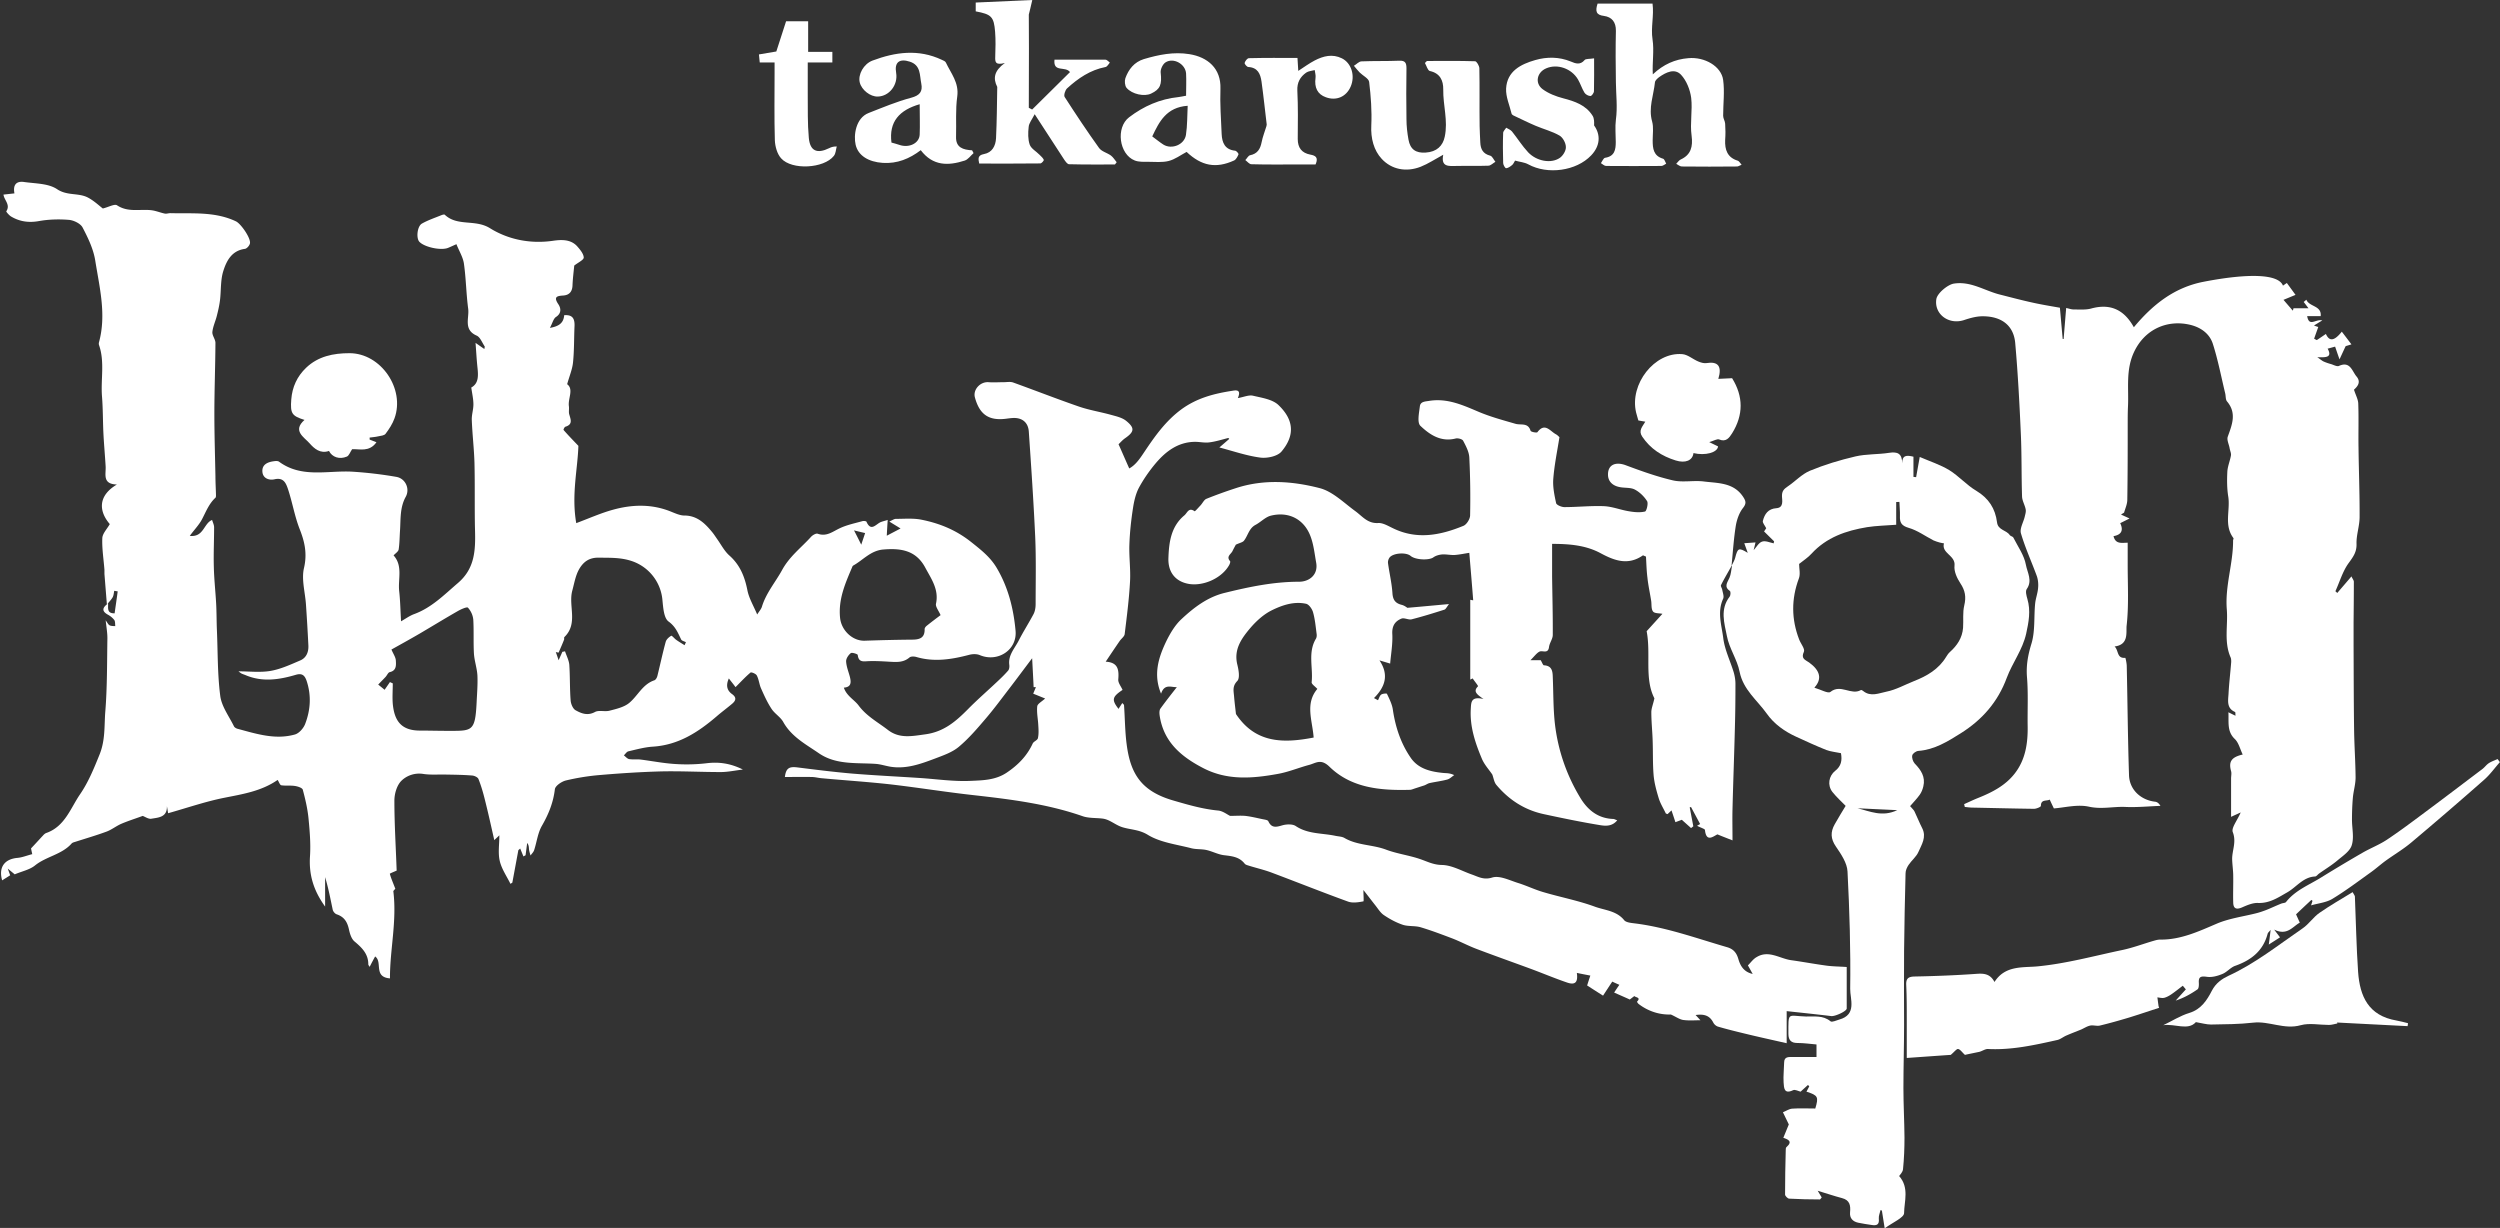
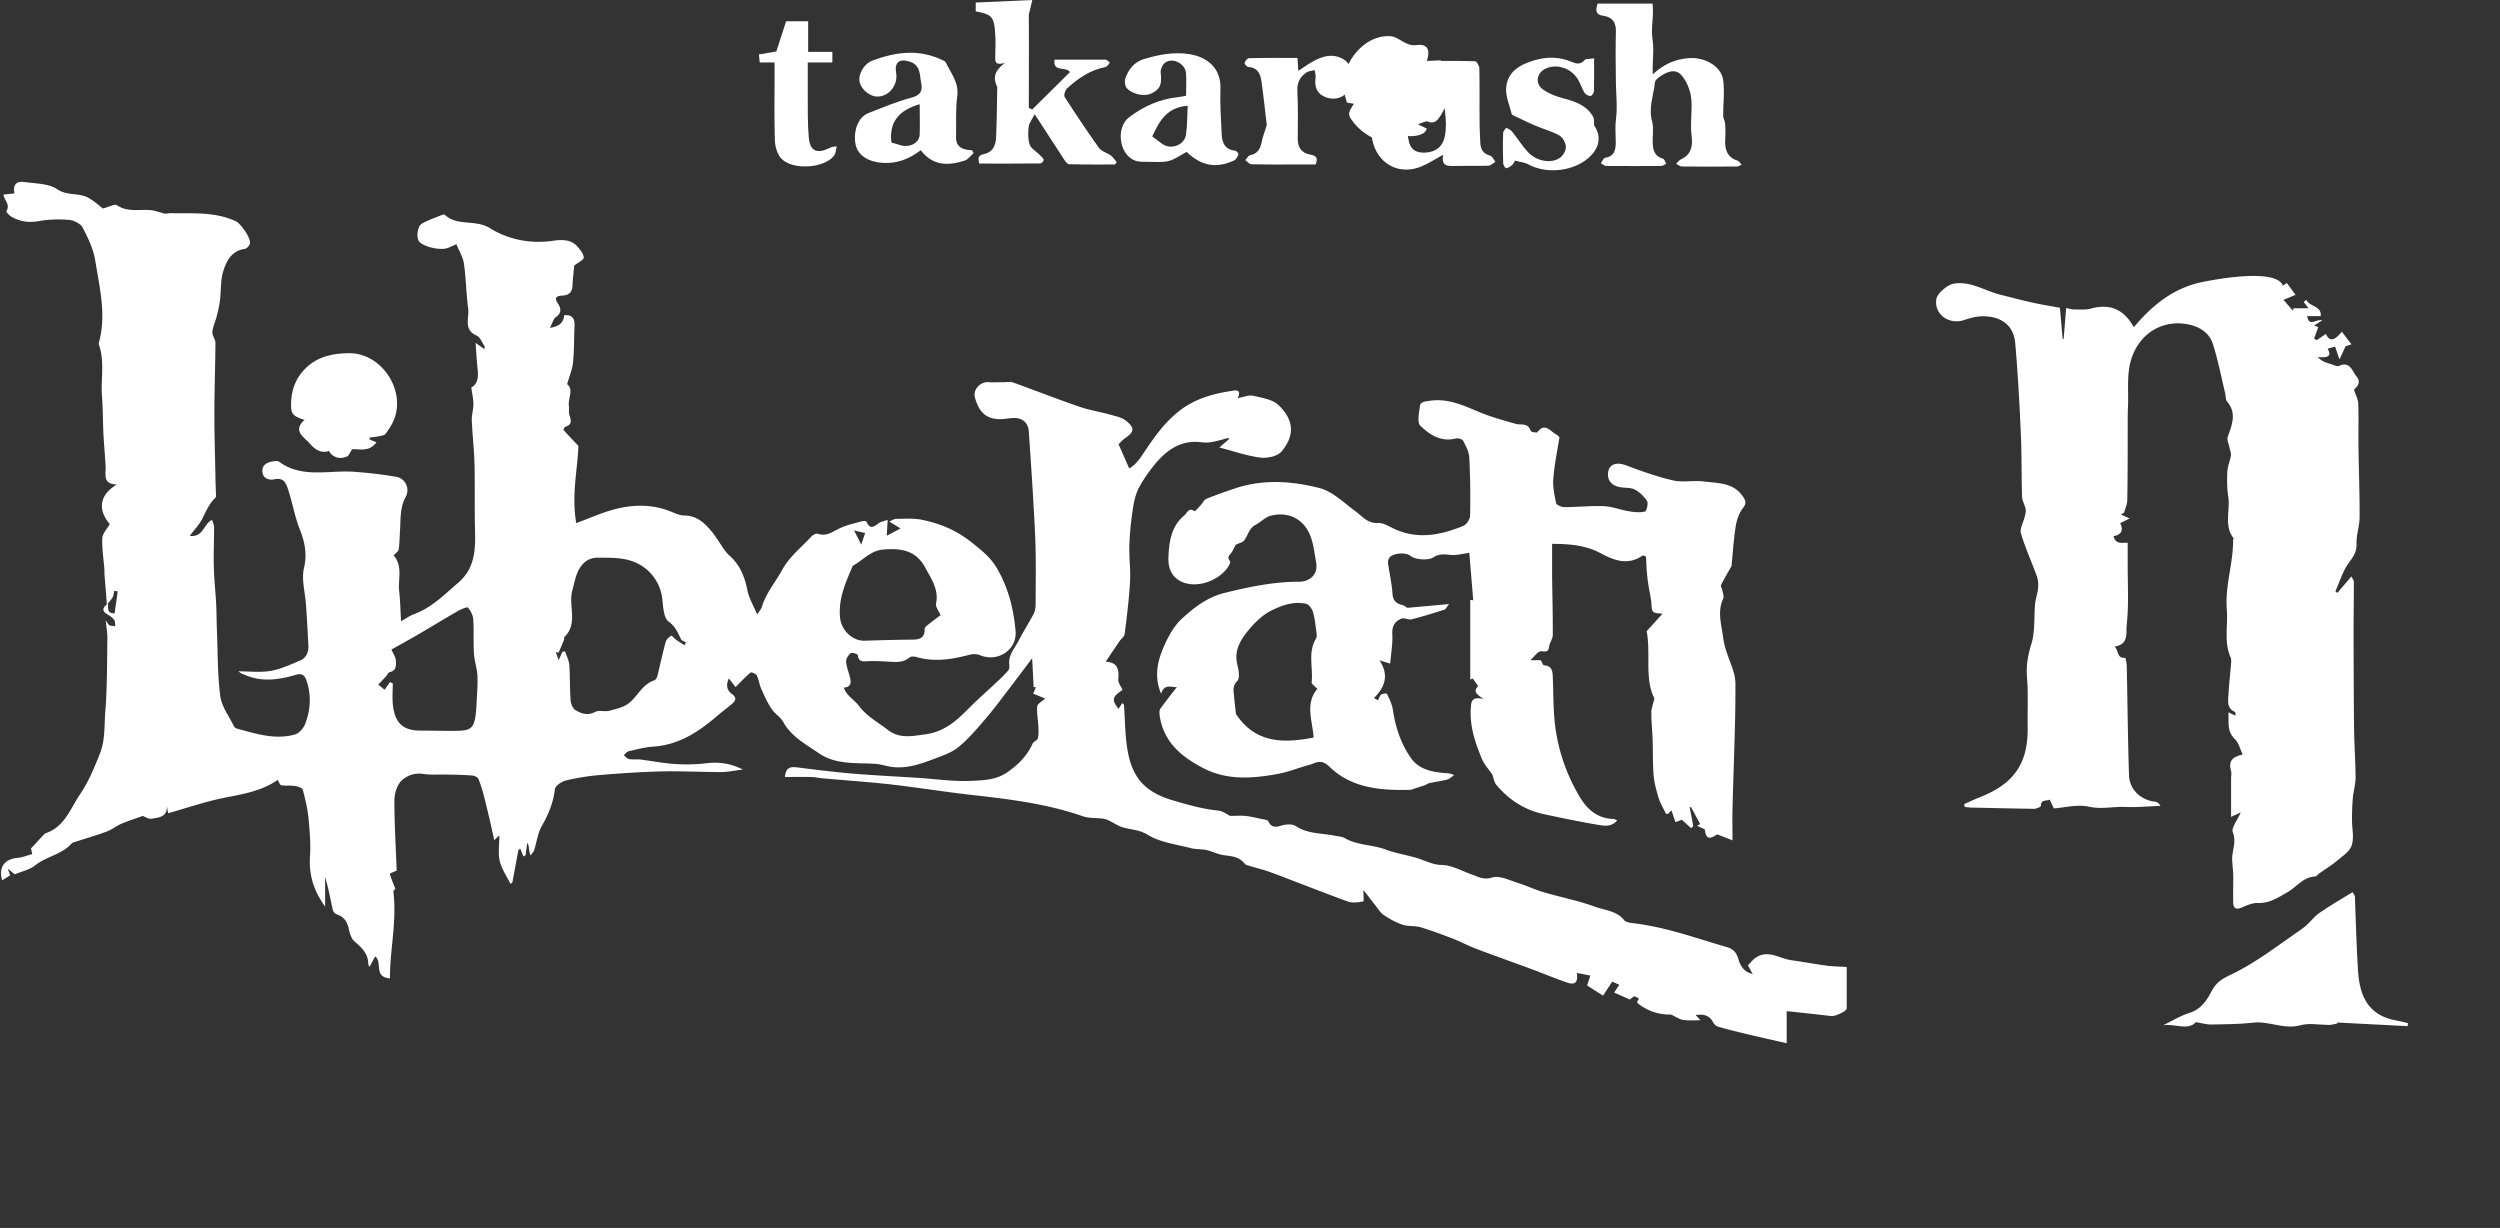
<svg xmlns="http://www.w3.org/2000/svg" id="_レイヤー_2" data-name="レイヤー 2" viewBox="0 0 186.94 91.82">
  <rect x="0" y="0" width="186.94" height="91.82" fill="#333333" stroke="none" />
  <defs>
    <style>.cls-1{fill:#fff}</style>
  </defs>
  <g id="logo">
    <path class="cls-1" d="m7.99 45.17-.18-2.25v-.31c-.06-.79-.19-1.58-.16-2.36.01-.35.35-.69.56-1.06-.81-.94-.92-2.1.53-2.96-1.1-.03-.81-.77-.84-1.35-.05-.85-.13-1.7-.17-2.55-.04-.88-.03-1.77-.1-2.65-.11-1.29.22-2.62-.23-3.89a.407.407 0 0 1 0-.19c.57-2.07.04-4.11-.28-6.13-.14-.86-.54-1.69-.95-2.47-.16-.29-.66-.53-1.02-.56-.74-.06-1.5-.04-2.23.09-.77.14-1.45.04-2.09-.34-.15-.09-.38-.36-.36-.39.33-.49-.16-.83-.21-1.25.29-.03.55-.06.82-.09-.12-.63.13-.94.73-.85.84.12 1.8.1 2.45.53.75.51 1.57.27 2.27.61.48.24.88.63 1.16.84.42-.1.87-.36 1.06-.24.82.55 1.72.27 2.57.37.34.04.66.18 1 .25.14.03.3-.04.45-.03 1.64.04 3.31-.13 4.87.61.38.18 1.13 1.27 1.05 1.65-.03.16-.23.39-.38.41-.98.13-1.37.89-1.61 1.65-.22.69-.16 1.46-.25 2.19-.05.4-.14.79-.24 1.18-.1.4-.29.79-.33 1.2-.02.26.23.54.23.81-.01 1.76-.08 3.52-.08 5.28 0 1.57.05 3.13.08 4.7 0 .47.03.94.04 1.41 0 .06 0 .15-.04.19-.49.45-.71 1.05-1.01 1.62-.22.41-.56.76-.91 1.23 1.05.12 1.03-.93 1.67-1.19.06.2.15.37.15.55 0 .99-.05 1.99-.02 2.98.02.89.12 1.78.17 2.68.04.68.03 1.36.06 2.04.07 1.64.04 3.29.25 4.91.1.78.65 1.51 1.02 2.26.04.09.16.16.25.19 1.42.38 2.84.85 4.32.43.31-.09.64-.47.76-.79.4-1.04.47-2.12.11-3.21-.14-.41-.33-.6-.81-.46-1.25.37-2.51.56-3.77.02-.1-.04-.2-.07-.3-.12-.07-.04-.14-.1-.22-.16.82 0 1.62.1 2.39-.03.76-.13 1.5-.47 2.22-.78.46-.19.64-.62.62-1.11-.05-1.02-.11-2.04-.18-3.06-.06-.92-.35-1.89-.15-2.74.25-1.07.06-1.95-.32-2.91-.38-.97-.55-2.02-.88-3.01-.14-.4-.31-.88-1-.72-.39.09-.88-.05-.91-.58-.03-.53.4-.71.86-.77.12-.02.29-.03.38.03 1.69 1.25 3.63.65 5.47.75 1.11.07 2.22.2 3.31.39.68.12 1.03.89.7 1.49-.45.81-.37 1.69-.43 2.55-.03.46-.03.93-.1 1.39-.03.16-.24.29-.38.44.71.79.32 1.77.42 2.68.08.71.09 1.42.14 2.25.35-.2.65-.42.98-.54 1.31-.48 2.25-1.45 3.28-2.33 1.27-1.09 1.31-2.47 1.27-3.95-.04-1.67 0-3.34-.04-5.01-.03-1.07-.16-2.14-.2-3.21-.02-.39.12-.78.12-1.18 0-.39-.09-.78-.16-1.26.6-.33.52-.97.45-1.63-.05-.51-.08-1.03-.13-1.71.33.23.47.33.66.46.01-.1.04-.17.02-.2-.19-.28-.33-.68-.59-.8-1.02-.44-.55-1.32-.64-2.01-.15-1.12-.16-2.26-.32-3.38-.07-.48-.36-.94-.56-1.45-.27.12-.44.2-.61.27-.53.23-1.81-.05-2.17-.46-.24-.28-.15-1.15.2-1.35.46-.26.97-.43 1.46-.63.08-.03.21-.07.25-.03.94.89 2.27.32 3.37 1 1.36.85 3.01 1.19 4.7.95.62-.09 1.34-.14 1.84.42.21.24.47.55.48.83 0 .18-.42.37-.71.6-.04.43-.11.96-.13 1.49-.02.47-.25.72-.7.75-.47.03-.73.1-.36.65.18.27.27.66-.17.95-.2.13-.26.45-.46.82.69-.12 1.02-.37 1.07-.95.59-.04.8.21.77.84-.04.89-.02 1.79-.11 2.68-.05.52-.27 1.03-.44 1.64.51.39.05 1.05.13 1.65.03.2-.03.43.03.62.11.38.27.74-.29.91-.07.02-.16.22-.14.24.31.36.64.7 1.11 1.19-.05 1.71-.53 3.67-.16 5.78.96-.36 1.81-.74 2.7-.99 1.49-.42 2.99-.46 4.46.16.3.12.62.26.92.26.96 0 1.55.59 2.1 1.26.13.16.25.35.37.52.29.41.53.88.9 1.21.8.71 1.15 1.59 1.35 2.61.12.59.45 1.14.73 1.8.15-.24.29-.39.35-.57.31-1.03 1.01-1.84 1.51-2.75.56-1.03 1.44-1.68 2.17-2.49.12-.13.37-.27.49-.23.67.24 1.12-.16 1.66-.41.53-.25 1.12-.37 1.69-.53.09-.03.28 0 .3.04.34.78.71.18 1.07.03.16-.06.33-.1.52-.16-.03.44-.05.78-.07 1.18.36-.19.65-.34 1.03-.54-.25-.16-.49-.3-.84-.52.23-.1.36-.2.49-.2.64 0 1.29-.06 1.9.06 1.36.27 2.6.77 3.74 1.68.73.58 1.41 1.11 1.89 1.91.87 1.46 1.27 3.06 1.42 4.72.13 1.43-1.33 2.38-2.67 1.82-.23-.1-.56-.09-.81-.02-1.3.34-2.6.55-3.93.16-.17-.05-.42-.06-.53.04-.46.39-.98.34-1.52.31-.51-.03-1.03-.06-1.54-.04-.38.02-.74.1-.8-.46 0-.07-.43-.21-.52-.14-.18.14-.36.41-.35.62.02.39.18.77.28 1.15.1.4.12.77-.45.81.21.63.78.9 1.1 1.33.6.81 1.44 1.25 2.19 1.83.87.67 1.79.47 2.81.33 1.39-.19 2.29-.98 3.19-1.89.69-.7 1.44-1.35 2.16-2.03.29-.27.58-.55.84-.85.08-.1.1-.29.08-.43-.09-.72.4-1.22.69-1.78.35-.69.77-1.34 1.13-2.02.11-.22.15-.49.15-.74 0-1.66.04-3.33-.03-4.99-.12-2.64-.3-5.27-.48-7.91-.05-.7-.52-1.06-1.23-1.01-.15.01-.3.03-.45.05-1.3.17-2-.3-2.35-1.59-.16-.58.4-1.19 1.02-1.14.37.03.75 0 1.13 0 .23 0 .49-.05.7.02 1.64.59 3.27 1.23 4.92 1.8.78.27 1.61.4 2.4.62.4.11.85.21 1.15.46.65.53.6.81-.09 1.29-.2.14-.36.33-.49.45.26.58.51 1.16.8 1.81.48-.26.8-.74 1.12-1.22.79-1.18 1.59-2.32 2.78-3.2 1.18-.86 2.46-1.18 3.83-1.39.29-.05.66-.08.39.55.45-.08.82-.25 1.13-.18.67.16 1.47.27 1.92.71 1.12 1.08 1.25 2.23.22 3.46-.3.36-1.06.52-1.57.46-1.01-.13-1.99-.47-3.08-.76.33-.28.53-.46.74-.64l-.07-.07c-.47.12-.94.27-1.42.33-.37.05-.75-.05-1.12-.04-1.23.03-2.13.71-2.88 1.59-.48.57-.92 1.2-1.27 1.85-.24.46-.36 1-.44 1.52-.14.91-.24 1.83-.27 2.75-.03.9.1 1.82.05 2.72-.07 1.32-.24 2.63-.4 3.94-.02.19-.26.35-.38.53-.33.48-.66.97-1.04 1.54.93.05 1 .61.94 1.33-.02.25.21.52.32.78-.78.52-.83.74-.3 1.42.09-.15.18-.28.28-.44.06.07.12.11.13.16.07.98.07 1.98.2 2.95.29 2.24 1.14 3.51 3.52 4.19 1.1.32 2.17.63 3.31.74.35.03.67.29.9.4.42 0 .78-.03 1.13 0 .45.05.88.16 1.32.25.14.03.36.05.41.15.25.55.62.43 1.07.3.3-.08.74-.1.98.06.91.61 1.97.52 2.96.73.23.05.49.05.68.16.97.57 2.11.49 3.13.88.83.31 1.73.42 2.56.71.52.18.97.42 1.59.43.75.01 1.5.45 2.24.71.49.17.89.43 1.53.23.55-.17 1.28.2 1.91.4.65.2 1.26.5 1.91.69 1.28.38 2.61.63 3.86 1.09.74.27 1.62.3 2.19 1.01.13.16.47.2.72.23 2.41.29 4.67 1.12 6.98 1.79.48.14.7.43.83.86.15.53.41.99 1.08 1.14-.12-.21-.23-.42-.36-.64.2-.19.39-.48.67-.63.89-.53 1.71.12 2.56.24.86.12 1.72.28 2.59.4.49.07.98.07 1.57.11v3.1c0 .21-.89.61-1.16.57-1.07-.13-2.14-.24-3.33-.37v2.4c-1.14-.26-2.15-.48-3.17-.73-.66-.16-1.31-.32-1.96-.51a.647.647 0 0 1-.36-.31c-.27-.53-.7-.65-1.32-.56.16.17.27.29.36.39-.41 0-.85.04-1.28-.02-.28-.04-.53-.23-.93-.41-.78.03-1.64-.2-2.4-.78-.06-.04-.14-.17-.13-.18.32-.33-.1-.3-.2-.42l-.34.26c-.35-.16-.72-.32-1.17-.52.11-.17.23-.35.39-.58-.21-.09-.41-.18-.53-.24-.26.39-.48.73-.69 1.05-.43-.27-.8-.51-1.19-.76.07-.23.14-.44.24-.74-.36-.07-.68-.13-1.01-.2.1.7-.12.93-.73.72-.88-.3-1.74-.66-2.62-.99-1.38-.51-2.77-1-4.14-1.52-.61-.23-1.19-.54-1.8-.78-.79-.3-1.58-.6-2.38-.84-.43-.13-.93-.05-1.35-.19-.5-.17-.98-.43-1.42-.73-.26-.18-.44-.49-.65-.75-.29-.37-.58-.75-.87-1.12 0 .32.04.84 0 .85-.37.07-.8.14-1.14.02-1.93-.7-3.83-1.46-5.75-2.18-.54-.2-1.1-.33-1.65-.5-.12-.04-.27-.07-.34-.16-.4-.51-.95-.56-1.53-.63-.45-.05-.88-.29-1.33-.39-.36-.08-.76-.04-1.12-.13-1.11-.29-2.33-.43-3.27-1.01-.66-.4-1.28-.37-1.91-.57-.35-.11-.66-.34-1-.5-.15-.07-.31-.12-.47-.14-.5-.06-1.03-.02-1.49-.18-2.64-.92-5.38-1.26-8.13-1.57-2.09-.23-4.17-.57-6.25-.81-1.71-.19-3.43-.3-5.15-.46-.24-.02-.48-.09-.73-.09-.66-.01-1.32 0-2 0 .08-.65.31-.79.91-.72 1.35.17 2.7.34 4.06.46 1.68.14 3.37.22 5.05.33 1.29.08 2.58.28 3.87.22.9-.04 1.85-.05 2.69-.61.85-.57 1.52-1.25 1.95-2.18.07-.16.35-.24.39-.4.07-.31.05-.63.03-.95-.02-.48-.13-.96-.08-1.43.02-.2.35-.36.59-.59-.25-.1-.54-.22-.89-.36.05-.13.13-.31.2-.49h-.17c-.03-.68-.07-1.37-.11-2.16-.59.78-1.1 1.47-1.62 2.15-.61.79-1.2 1.6-1.85 2.36-.63.74-1.27 1.49-2.01 2.11-.5.42-1.18.65-1.81.89-1.06.4-2.14.79-3.31.6-.36-.06-.72-.18-1.08-.21-1.45-.1-2.97.09-4.26-.79-.97-.67-2.05-1.23-2.67-2.34-.21-.38-.64-.62-.88-.99-.31-.47-.55-1-.78-1.52-.14-.31-.16-.67-.32-.97-.06-.13-.41-.27-.47-.22-.38.32-.72.69-1.12 1.09-.16-.22-.31-.4-.5-.65-.23.51-.15.89.24 1.17.36.26.28.49.01.72-.39.33-.8.63-1.18.96-1.38 1.18-2.85 2.13-4.75 2.25-.62.04-1.23.21-1.83.35-.13.03-.23.2-.34.3.13.1.25.25.39.28.29.05.6 0 .9.04.86.11 1.71.28 2.58.33.77.05 1.55.03 2.32-.06.91-.11 1.76 0 2.71.47-.63.08-1.14.19-1.65.19-1.47 0-2.95-.08-4.42-.05-1.54.04-3.07.14-4.6.27-.86.07-1.73.21-2.57.41-.32.08-.79.4-.82.66-.12 1-.47 1.86-.97 2.73-.31.54-.38 1.21-.58 1.82-.05.15-.18.27-.27.4-.04-.15-.09-.29-.11-.44-.02-.16 0-.32-.14-.5l-.12.92c-.05.03-.11.06-.16.09-.08-.2-.16-.39-.24-.59-.05.04-.09.08-.14.12L38.31 66c-.05.03-.09.06-.14.09-.28-.57-.66-1.11-.8-1.71-.14-.59-.03-1.23-.03-1.92-.13.13-.23.22-.38.36-.23-1.02-.45-2.02-.7-3.01-.13-.53-.28-1.05-.48-1.55-.05-.14-.31-.26-.48-.27-.63-.05-1.27-.06-1.9-.07-.59-.02-1.19.04-1.76-.05-.65-.1-1.25.14-1.63.52-.34.34-.52.97-.52 1.48 0 1.75.11 3.5.17 5.23-.2.09-.51.21-.51.24.09.34.24.67.41 1.12-.02.02-.14.15-.15.17.28 2.26-.26 4.37-.25 6.53-1.26-.1-.53-1.23-1.11-1.64-.13.24-.27.5-.41.78-.04-.08-.1-.13-.1-.19 0-.78-.47-1.24-1.03-1.71-.23-.19-.35-.58-.42-.91-.12-.55-.35-.93-.91-1.12-.13-.04-.27-.21-.3-.34-.17-.8-.32-1.61-.57-2.44v2.2c-.89-1.23-1.22-2.42-1.13-3.77.06-.93-.02-1.88-.11-2.81-.07-.73-.24-1.45-.43-2.16-.04-.14-.38-.25-.6-.28-.33-.05-.68 0-1.01-.05-.1-.02-.17-.25-.27-.4-1.23.85-2.62 1.06-4.02 1.34-1.39.28-2.75.75-4.17 1.15-.04-.23-.06-.38-.09-.53.03.84-.64.85-1.16.94-.21.04-.46-.14-.65-.21-.51.19-1.06.36-1.6.59-.39.17-.73.45-1.12.59-.76.28-1.55.51-2.33.76-.1.03-.22.06-.28.14-.74.82-1.89.95-2.73 1.63-.4.32-.97.43-1.51.66-.12-.1-.28-.23-.52-.43l.18.5c-.2.13-.4.25-.6.38-.28-.97.17-1.59 1.13-1.68.37-.03.72-.18 1.12-.28-.04-.19-.08-.37-.09-.43.35-.37.62-.67.9-.97.07-.08.16-.16.26-.19 1.37-.49 1.79-1.84 2.5-2.88.62-.9 1.04-1.93 1.46-2.97.44-1.08.35-2.13.43-3.18.15-1.84.13-3.69.16-5.53 0-.4-.07-.8-.13-1.34.14.2.2.33.3.38.12.06.28.05.42.06-.02-.15 0-.34-.07-.45-.12-.16-.29-.3-.47-.4-.55-.3-.37-.57 0-.85.02.33-.11.76.49.74.08-.57.16-1.1.23-1.64-.09-.01-.17-.03-.26-.04-.03.16-.04.33-.11.47-.1.18-.25.33-.38.49Zm43.2 3.08c.03-.08.07-.15.1-.23-.13-.07-.31-.1-.36-.21-.24-.49-.41-.95-.93-1.33-.37-.26-.41-1.07-.47-1.65a3.379 3.379 0 0 0-2.27-2.87c-.82-.28-1.63-.25-2.47-.26-.77-.02-1.19.35-1.49.87-.27.48-.36 1.06-.51 1.61-.3 1.13.46 2.45-.59 3.46-.03.03 0 .13-.02.19-.13.33-.27.65-.41.97l-.21-.04c.06.16.12.33.21.61.13-.29.21-.46.28-.63.07-.01.13-.02.2-.04.11.34.29.67.32 1.01.06.89.03 1.78.1 2.67.02.26.17.62.37.73.43.24.9.43 1.45.13.3-.16.74 0 1.1-.1.5-.13 1.07-.26 1.45-.57.65-.53 1-1.4 1.89-1.7.11-.04.2-.21.23-.34.21-.85.39-1.7.62-2.54.05-.18.24-.35.41-.45.05-.03.24.21.38.31.2.14.4.26.61.39Zm-22.02 2.76c.07.03.13.06.2.09 0 .51-.04 1.03 0 1.53.12 1.27.63 2.01 2.06 2 .67 0 1.33.02 2 .02 1.88 0 2.1.09 2.21-2.12.03-.67.09-1.34.06-2.01-.03-.55-.22-1.08-.26-1.63-.05-.85 0-1.71-.05-2.56a1.55 1.55 0 0 0-.4-.89c-.08-.08-.52.12-.75.25-.96.55-1.91 1.13-2.86 1.69-.74.43-1.5.85-2.11 1.19.15.35.32.58.33.83.02.34.05.75-.46.86-.12.03-.2.24-.31.36-.16.17-.33.34-.55.57.11.09.3.24.48.39.15-.22.28-.4.4-.58Zm41.16-5.02c-.15-.34-.39-.63-.34-.85.23-1.06-.35-1.85-.8-2.69-.69-1.3-1.82-1.47-3.14-1.36-.95.08-1.51.79-2.25 1.2-.03.02-.06.06-.07.1-.52 1.22-1.06 2.43-.91 3.83.1.92.93 1.72 1.84 1.69 1.17-.04 2.34-.07 3.52-.08.55 0 .98-.1.96-.79 0-.08.08-.19.16-.25.35-.28.72-.56 1.03-.79Zm-5.93-5.26c.13-.39.21-.62.29-.87-.3-.07-.55-.13-.83-.2.17.33.31.6.54 1.07Zm94.21-2.25c.17.08.35.16.63.29l-.7.35c.26.54.09.87-.5.97.15.61.59.5 1.06.49v1.66c0 1.52.09 3.05-.08 4.55-.05.49.18 1.42-.9 1.55.32.3.15.91.8.85.02 0 .11.41.11.63.06 2.72.08 5.44.17 8.16.04 1.08.89 1.85 1.96 1.97.14.02.26.1.39.31-.87.03-1.75.12-2.62.08-.91-.04-1.78.19-2.73-.02-.86-.19-1.81.07-2.62.13-.13-.27-.22-.46-.31-.66-.23.13-.66-.04-.66.47 0 .08-.34.22-.52.22-1.53-.02-3.05-.06-4.58-.09-.2 0-.4-.03-.59-.05-.02-.07-.03-.14-.05-.21.34-.15.69-.32 1.04-.46 1.05-.42 2.05-.93 2.75-1.84.8-1.03.98-2.26.96-3.53-.02-1.22.05-2.45-.05-3.66-.07-.88.07-1.65.33-2.5.29-.94.18-2.01.28-3.01.04-.39.19-.77.22-1.16.03-.29 0-.61-.09-.88-.39-1.07-.87-2.11-1.19-3.2-.11-.36.18-.83.28-1.25.04-.18.11-.38.07-.56-.06-.32-.26-.63-.27-.96-.05-1.55-.02-3.11-.09-4.66-.1-2.27-.22-4.54-.42-6.8-.12-1.4-1.12-2.02-2.45-2.01-.47 0-.95.14-1.4.29-1.14.36-2.22-.46-2.05-1.57.07-.45.85-1.08 1.29-1.16 1.27-.21 2.3.52 3.44.81.83.21 1.65.43 2.48.61.67.15 1.35.26 2.03.38.08.85.14 1.6.21 2.34h.07c.06-.75.12-1.49.19-2.32.17.03.37.11.56.11.44 0 .9.04 1.31-.07 1.38-.38 2.44.04 3.19 1.4 1.39-1.67 3-2.97 5.21-3.4 3.36-.65 5.61-.59 5.94.29.1-.07.2-.14.29-.2.22.3.44.6.65.89-.32.13-.58.24-.9.37.29.34.49.57.7.81.02-.06.03-.12.05-.18h1.12c-.11-.14-.23-.31-.36-.47l.2-.17c.21.54 1.16.43 1.07 1.23h-1.01c.15.84.64.19 1.13.32-.3.18-.44.27-.62.38.13.05.25.09.32.11-.1.29-.21.58-.31.88.07.03.13.07.2.1.23-.15.46-.31.68-.46.25.56.61.56 1.19-.17.23.3.45.59.72.95-.26.08-.42.13-.43.13-.19.4-.32.69-.46.99-.11-.3-.21-.6-.33-.95-.12.03-.32.09-.56.15.37.67-.13.66-.77.64.27.19.37.28.49.33.18.08.37.14.55.19.19.06.44.2.58.13.84-.38.98.4 1.31.79.39.46 0 .81-.19.99.13.41.31.72.32 1.04.04 1.11 0 2.22.02 3.33.02 1.72.09 3.43.08 5.15 0 .67-.25 1.34-.23 2.01.02.62-.26.98-.6 1.45-.44.61-.66 1.39-.98 2.09.05.04.1.09.14.13.34-.4.68-.79 1.06-1.24.08.18.18.29.18.4 0 1.01-.01 2.02-.02 3.03v1.79c.01 2.12.01 4.23.04 6.35.02 1.16.1 2.31.11 3.47 0 .49-.15.98-.2 1.47-.05.56-.07 1.13-.07 1.69 0 .64.17 1.33-.02 1.91-.14.45-.68.8-1.08 1.14-.43.36-.91.65-1.36.97-.1.07-.2.22-.3.22-.89.04-1.39.79-2.07 1.18-.69.39-1.32.83-2.19.8-.4-.02-.83.17-1.22.34-.43.18-.63.06-.64-.37-.02-.66.01-1.32 0-1.98 0-.43-.07-.85-.08-1.28 0-.66.33-1.27.05-2-.13-.32.33-.87.59-1.48-.26.12-.44.2-.72.33v-2.86c0-.19.05-.39 0-.56-.19-.69 0-1.04.87-1.24-.2-.41-.3-.88-.59-1.16-.6-.57-.44-1.25-.48-2 .2.1.34.17.53.26-.01-.13 0-.26-.03-.28-.65-.28-.52-.86-.49-1.36.04-.8.14-1.59.2-2.39 0-.1 0-.22-.04-.32-.52-1.17-.19-2.41-.29-3.61-.14-1.76.48-3.42.47-5.14 0-.06.05-.15.03-.18-.73-.96-.23-2.07-.39-3.1-.1-.61-.1-1.24-.07-1.86.02-.41.2-.81.27-1.22.03-.17-.07-.36-.1-.55-.05-.29-.22-.61-.14-.85.32-.9.69-1.76-.05-2.64-.12-.14-.09-.41-.14-.61-.3-1.24-.54-2.51-.93-3.72-.25-.75-.9-1.22-1.72-1.41-1.65-.38-3.35.3-4.17 2.05-.63 1.35-.38 2.72-.45 4.09-.02.45-.02.89-.02 1.34 0 1.87 0 3.74-.03 5.61 0 .32-.15.64-.24.96l-.21.13Z" />
    <path class="cls-1" d="M129.5 42.28c-.27.49-.56.97-.81 1.47-.04.08.07.23.09.34.04.23.15.5.07.68-.46 1-.11 1.99.01 2.96.11.86.52 1.69.78 2.54.08.28.13.58.13.87 0 1.07-.01 2.14-.04 3.21-.05 2.05-.13 4.1-.18 6.15-.02.73 0 1.46 0 2.34-.48-.19-.77-.3-1.13-.45-.33.17-.83.6-.93-.32 0-.09-.28-.16-.59-.32.14-.08.24-.14.23-.13l-.68-1.27c-.03 0-.06.01-.1.02l.27 1.42c-.06.04-.11.09-.17.13-.22-.2-.45-.4-.69-.62-.1.04-.29.11-.48.18-.09-.29-.19-.57-.29-.88-.08.07-.19.18-.3.28-.05-.03-.11-.03-.13-.06-.18-.38-.41-.74-.53-1.14-.17-.56-.33-1.14-.38-1.72-.07-.84-.04-1.7-.07-2.54-.02-.72-.1-1.44-.1-2.16 0-.29.13-.58.23-1.04-.76-1.48-.25-3.31-.58-5.02l1.18-1.3c-.24-.05-.58-.02-.7-.17-.15-.19-.1-.52-.14-.79-.09-.58-.22-1.15-.28-1.73-.07-.55-.08-1.1-.11-1.59-.16-.06-.21-.1-.23-.09-1.09.76-2.1.41-3.14-.15-1.1-.6-2.31-.71-3.65-.71v2.45c.02 1.45.06 2.91.05 4.36 0 .3-.24.59-.28.9-.07.55-.49.23-.72.35-.21.11-.36.33-.67.64h.77c.1.17.17.38.24.38.59.03.65.43.66.87.05 1.17.03 2.35.16 3.51.23 1.97.87 3.83 1.9 5.53.55.91 1.32 1.54 2.46 1.58.08 0 .15.05.3.1-.38.47-.88.43-1.3.36-1.4-.23-2.8-.52-4.19-.82-1.44-.31-2.61-1.07-3.55-2.19-.16-.19-.2-.49-.3-.77-.24-.36-.59-.73-.78-1.18-.5-1.19-.91-2.41-.83-3.73.03-.48 0-.96.95-.74-.49-.34-.8-.56-.41-.95.03-.03-.26-.38-.4-.59l-.18.09v-5.97c.1.02.19.04.22.04-.09-1.17-.19-2.32-.29-3.55-.33.05-.7.13-1.08.16-.31.02-.63-.06-.95-.04-.23.02-.48.09-.66.22-.31.23-1.33.2-1.7-.11-.34-.29-1.32-.22-1.58.13a.61.61 0 0 0-.11.41c.1.74.28 1.48.33 2.23.03.52.22.77.7.89.2.05.38.2.42.22 1.05-.09 1.99-.18 3.11-.28-.17.22-.24.39-.35.42-.81.26-1.62.51-2.44.72-.24.06-.56-.14-.77-.05-.47.19-.71.54-.68 1.14.04.71-.09 1.44-.16 2.22-.29-.09-.47-.14-.8-.24.74 1.1.41 2-.41 2.82.1.05.2.11.3.16.08-.14.12-.33.24-.42.11-.08.41-.1.43-.06.18.38.38.77.44 1.17.19 1.31.6 2.55 1.35 3.63.57.82 1.5 1.03 2.44 1.12.23.02.47 0 .8.16-.17.11-.33.28-.52.33-.44.12-.9.17-1.34.27-.15.04-.28.15-.44.19-.22.07-.43.14-.65.21-.12.04-.25.1-.37.1-2.19.06-4.37-.13-6.01-1.73-.65-.63-1.02-.26-1.53-.13-.78.21-1.54.53-2.33.67-1.87.34-3.74.5-5.53-.41-1.68-.86-3.03-1.98-3.31-3.99-.02-.16-.02-.37.06-.48.39-.54.8-1.06 1.23-1.61-.4.03-.92-.29-1.18.49-.6-1.44-.19-2.71.39-3.92.29-.59.65-1.2 1.12-1.64.94-.88 1.97-1.67 3.26-1.98 1.83-.45 3.65-.83 5.55-.83.75 0 1.44-.51 1.28-1.42-.12-.67-.19-1.37-.43-1.99-.48-1.27-1.63-1.86-2.96-1.53-.41.1-.75.48-1.15.69-.49.26-.56.8-.86 1.18-.1.13-.32.16-.61.3-.03.06-.15.27-.25.48-.11.23-.49.4-.18.75.04.05-.02.21-.07.3-.54.96-1.88 1.57-2.97 1.41-1.03-.16-1.61-.87-1.57-1.94.04-1.17.19-2.36 1.19-3.19.22-.18.32-.63.77-.31.03.02.3-.29.46-.46.14-.16.25-.4.42-.47.72-.29 1.47-.56 2.21-.8 2.08-.68 4.21-.53 6.26 0 .97.25 1.8 1.09 2.65 1.71.54.39.93.95 1.73.9.35-.02.74.22 1.08.38 1.8.89 3.56.54 5.29-.17.24-.1.5-.51.5-.79.03-1.44.01-2.88-.06-4.31-.02-.43-.25-.86-.46-1.26-.07-.13-.39-.21-.56-.17-1.1.28-1.94-.28-2.64-.95-.25-.24-.1-.95-.04-1.44.04-.39.4-.37.74-.43 1.34-.2 2.49.33 3.67.83.88.37 1.81.62 2.74.89.41.12.94-.11 1.13.52.03.09.46.17.51.11.56-.75.95-.08 1.38.15.13.07.23.19.27.22-.17 1.07-.38 2.08-.46 3.1-.05.6.08 1.23.21 1.83.03.14.4.3.62.3.99 0 1.97-.11 2.96-.07.63.03 1.24.28 1.86.38.4.07.83.11 1.21.02.11-.03.26-.61.15-.78-.22-.35-.56-.68-.93-.87-.32-.16-.76-.1-1.13-.18-.51-.1-.87-.42-.86-.95 0-.73.58-.96 1.33-.68 1.15.43 2.32.85 3.52 1.13.73.17 1.53-.01 2.29.08 1.07.14 2.25.06 2.97 1.16.2.31.25.49-.02.83-.28.36-.45.85-.53 1.3-.16.99-.22 1.99-.32 2.98v-.02Zm-30.99 9.24c-.18-.2-.45-.37-.43-.51.12-1.08-.3-2.22.32-3.25.06-.1.07-.25.05-.37-.07-.54-.12-1.1-.27-1.62-.07-.24-.3-.57-.51-.62-.91-.2-1.79.1-2.58.49-.6.3-1.14.79-1.58 1.3-.65.77-1.27 1.6-.99 2.75.1.4.21 1.01 0 1.23-.39.4-.27.76-.24 1.17.04.47.1.94.14 1.3 1.47 2.22 3.58 2.19 5.81 1.76-.1-1.3-.65-2.53.27-3.63Z" />
-     <path class="cls-1" d="M129.49 42.29c.09-.19.21-.38.26-.58.19-.74.26-.78.94-.37-.09-.25-.15-.43-.26-.72.28-.02.52-.04.84-.06-.07.27-.11.44-.14.58.21-.23.38-.56.63-.64.25-.09.58.07.87.13 0-.05.02-.1.03-.15-.23-.23-.47-.47-.75-.74.05-.07.13-.19.16-.24-.1-.21-.29-.41-.25-.55.13-.51.39-.91 1.02-.95.55-.04.42-.59.41-.86-.02-.41.14-.57.42-.76.57-.38 1.05-.92 1.67-1.18 1.09-.45 2.24-.8 3.4-1.07.82-.19 1.69-.14 2.52-.27.63-.1.97.05.98.78-.01-.6.32-.62.84-.49v1.51l.2.02c.08-.47.17-.94.27-1.51.79.34 1.54.58 2.2.98.72.44 1.3 1.12 2.03 1.55.93.56 1.42 1.33 1.55 2.36.07.59.7.57.95.95.06.09.23.1.27.19.34.67.81 1.32.94 2.04.1.56.51 1.18.06 1.81-.11.16-.02.5.05.74.26.88.1 1.72-.09 2.59-.27 1.21-1.03 2.18-1.45 3.3-.67 1.82-1.85 3.15-3.44 4.15-.97.61-1.96 1.23-3.17 1.32-.17.01-.43.19-.46.34-.04.19.06.47.19.61.47.48.81 1 .64 1.7-.05.22-.14.45-.27.63-.22.31-.49.58-.72.85.13.16.27.27.33.4.2.42.37.85.58 1.26.33.66-.05 1.22-.29 1.77-.16.36-.5.62-.73.96-.12.18-.23.41-.23.63-.05 1.93-.09 3.85-.11 5.78-.02 1.85 0 3.7 0 5.56 0 1.57-.05 3.15-.05 4.72 0 1.23.07 2.47.08 3.7 0 .79-.03 1.58-.11 2.37-.02.22-.23.42-.29.51.77.87.38 1.89.37 2.77 0 .34-.84.69-1.45 1.14-.09-.61-.15-.97-.21-1.33-.03-.01-.07-.02-.1-.04-.05.22-.15.44-.13.65.05.45-.16.53-.53.47-.34-.05-.68-.1-1.01-.17-.42-.09-.65-.35-.61-.78.05-.51-.02-.91-.6-1.06-.57-.15-1.13-.34-1.82-.55.14.24.22.37.3.5-.06.06-.1.15-.14.15-.76 0-1.53-.02-2.29-.06-.11 0-.31-.2-.31-.31 0-1.1.02-2.2.05-3.31 0-.08 0-.2.06-.24.48-.42.12-.57-.24-.69.17-.41.33-.79.41-1-.19-.4-.32-.65-.44-.91.23-.09.45-.25.69-.27.58-.04 1.16-.01 1.73-.01.26-.87.21-.98-.66-1.26.07-.14.14-.27.21-.4l-.1-.1c-.18.16-.35.32-.55.5-.17-.04-.41-.18-.56-.11-.69.33-.68-.19-.71-.58-.03-.49.03-.98.04-1.48 0-.47.35-.42.64-.42.58-.01 1.15 0 1.78 0v-.94c-.47-.04-.95-.11-1.43-.11-.47 0-.66-.21-.67-.66 0-1.72-.08-1.36 1.3-1.32.63.02 1.28-.11 1.85.36.11.09.43-.07.65-.13 1.34-.37.81-1.53.82-2.3.04-2.92-.05-5.85-.2-8.77-.03-.64-.48-1.3-.87-1.87-.4-.58-.41-1.09-.09-1.66.27-.49.57-.96.82-1.38-.29-.3-.67-.64-.99-1.04-.39-.5-.28-1.2.22-1.59.43-.34.52-.76.42-1.31-.36-.08-.76-.11-1.1-.24-.75-.3-1.49-.64-2.23-.98-.88-.4-1.67-.96-2.22-1.74-.72-1.01-1.76-1.78-2.03-3.13-.18-.92-.78-1.75-.95-2.67-.19-.96-.53-2.01.21-2.95.07-.09.08-.36.02-.41-.47-.33-.2-.63-.04-.99.12-.27.13-.59.19-.89v.02Zm6.2 9.14c.45.13 1.01.45 1.18.31.77-.62 1.55.28 2.28-.14.03-.02.13.03.17.07.56.46 1.19.16 1.74.05.71-.14 1.38-.52 2.06-.79.97-.38 1.85-.89 2.41-1.82.08-.13.16-.25.27-.35.55-.49.93-1.06.99-1.81.04-.56-.04-1.14.09-1.68.15-.63.07-1.11-.29-1.65-.25-.38-.49-.89-.44-1.32.09-.78-.99-.91-.79-1.67-.1-.02-.21-.03-.31-.06-.16-.05-.32-.09-.47-.16-.62-.32-1.2-.75-1.86-.94-.55-.16-.67-.41-.65-.89.01-.35-.03-.7-.04-1.05-.08 0-.16 0-.24.01v1.7c-.77.06-1.48.07-2.18.18-1.57.26-3.03.76-4.15 1.98-.28.31-.65.54-.93.77 0 .34.11.76-.02 1.09-.57 1.53-.56 3.04.02 4.55.12.32.45.71.36.92-.24.52.08.6.39.81.83.6.98 1.23.4 1.87Zm3.21 9.01c.92.22 1.84.68 2.97.14-1.1-.05-2.04-.09-2.97-.14Z" />
-     <path class="cls-1" d="M186.94 56.98c-.4.45-.75.95-1.2 1.34-1.78 1.57-3.58 3.12-5.4 4.65-.61.52-1.31.93-1.96 1.4-.37.27-.71.58-1.09.85-.95.68-1.89 1.39-2.88 1.99-.46.28-1.05.33-1.6.49.03-.08.07-.21.11-.34a.5.5 0 0 1-.08-.07c-.38.35-.75.7-1.15 1.08.08.18.17.38.28.62-.55.31-.95 1-1.92.52.22.29.32.42.44.58-.24.16-.47.3-.84.54.06-.42.09-.71.14-1.1-.11.14-.21.21-.23.31-.34 1.27-1.23 1.96-2.42 2.38-.35.12-.61.47-.96.61-.36.15-.79.27-1.17.21-.44-.06-.62 0-.59.45.01.17 0 .42-.1.49-.49.34-1.02.64-1.63.84.25-.28.51-.56.76-.84-.08-.09-.15-.18-.23-.27-.28.21-.55.43-.84.63-.16.11-.35.22-.54.27-.16.04-.34-.01-.52-.03.03.2.05.39.08.59 0 .06.03.12.05.19-.74.24-1.48.49-2.22.72-.73.22-1.47.43-2.22.61-.23.05-.49-.05-.72 0-.23.05-.44.19-.66.29-.37.15-.74.29-1.11.45-.24.1-.45.29-.7.34-1.7.38-3.4.76-5.17.67-.23-.01-.48.2-.73.23-.37.08-.74.15-.99.21-.22-.2-.35-.41-.51-.44-.11-.02-.27.2-.55.44-.9.06-2.01.14-3.29.23v-2.88c0-.86 0-1.72-.04-2.58-.02-.47.14-.62.63-.63 1.54-.03 3.09-.09 4.63-.2.56-.04 1.02 0 1.34.61.8-1.27 2.15-1.06 3.24-1.17 2.15-.21 4.21-.78 6.31-1.22.81-.17 1.59-.47 2.39-.7.14-.04.29-.08.44-.08 1.54.02 2.88-.61 4.26-1.2.95-.4 2.01-.53 3.01-.79.22-.06.45-.14.66-.22.38-.15.75-.33 1.13-.48.12-.05.29-.04.36-.12.7-.89 1.74-1.28 2.65-1.85 1.02-.63 2.04-1.24 3.08-1.84.59-.34 1.24-.59 1.8-.96.98-.65 1.92-1.36 2.86-2.06 1.44-1.07 2.87-2.16 4.3-3.24.17-.13.29-.31.47-.43.2-.13.44-.21.66-.31l.17.23Z" />
-     <path class="cls-1" d="m180.01 76.73-5.25-.27c0 .02.01.05.02.07-.21.04-.42.11-.63.11-.71 0-1.46-.16-2.11.02-1.24.35-2.36-.33-3.56-.19-1.04.12-2.1.12-3.15.14-.33 0-.67-.1-1.13-.18-.59.66-1.57.1-2.44.23.65-.31 1.27-.71 1.96-.92.88-.27 1.32-.97 1.67-1.65.3-.59.79-.91 1.24-1.12 2.02-.93 3.74-2.31 5.55-3.55.47-.32.8-.84 1.26-1.16.79-.55 1.63-1.03 2.48-1.55.12.22.17.27.17.33.08 1.88.11 3.76.24 5.64.13 1.82.77 3.27 2.87 3.63.29.05.57.13.86.2 0 .07-.02.15-.03.22ZM119.47.27h4.1c.12.91-.14 1.79 0 2.68.13.84-.03 1.73.02 2.61.8-.75 1.66-1.13 2.66-1.21 1.21-.11 2.46.6 2.6 1.63.12.87 0 1.78 0 2.68 0 .2.14.39.15.59.03.41.03.82 0 1.22-.03.73.16 1.31.95 1.55.09.03.16.16.28.3-.16.06-.25.13-.34.13-1.38.01-2.75.02-4.13 0-.14 0-.28-.13-.42-.2.11-.11.2-.26.33-.32.77-.35.93-.96.82-1.79-.13-.92.08-1.89-.03-2.82-.08-.61-.35-1.29-.76-1.73-.47-.5-1.12-.19-1.64.18-.13.1-.3.25-.31.39-.1.97-.5 1.91-.21 2.93.12.44.04.94.04 1.41 0 .61.06 1.16.78 1.37.1.03.16.24.23.37-.12.06-.24.17-.36.17-1.38.01-2.75.01-4.13 0-.13 0-.26-.13-.39-.21.1-.14.19-.38.31-.4.72-.11.8-.61.8-1.18 0-.56-.06-1.12.01-1.67.13-.94.01-1.86 0-2.79-.02-1.28-.03-2.56 0-3.85.01-.66-.3-1.04-.9-1.12-.59-.07-.65-.36-.47-.92ZM83.4 12.3c-1.15 0-2.31.01-3.46-.02-.13 0-.28-.22-.38-.37-.69-1.05-1.37-2.11-2.19-3.37-.21.41-.43.67-.45.95-.05.44-.06.93.08 1.33.11.3.49.5.74.76.12.12.25.23.31.37.02.06-.16.27-.26.27-1.52.02-3.03.01-4.57.01-.07-.35-.13-.62.36-.71.61-.11.87-.61.9-1.18.06-1.26.07-2.52.09-3.78V6.5c-.33-.65-.23-1.21.57-1.79-.74.19-.73-.1-.72-.47.02-.62.04-1.24-.01-1.86-.09-1.14-.28-1.31-1.45-1.53V.19C74.33.13 75.69.07 77.19 0c-.11.48-.19.83-.26 1.09 0 .89.01 1.73.01 2.57 0 1.47 0 2.93-.01 4.4l.25.13 2.83-2.8c-.35-.47-1.27.06-1.16-.93h3.81c.11 0 .22.14.33.22-.1.11-.19.3-.32.33-1.14.22-2.05.84-2.88 1.6-.14.13-.26.51-.18.64.83 1.29 1.68 2.57 2.57 3.81.19.27.6.36.89.57.17.13.29.33.43.5-.04.06-.09.11-.13.17Zm23.3-7.74c1.2 0 2.4-.02 3.6.02.12 0 .32.35.32.53.03 1.44 0 2.88.02 4.32 0 .41.04.81.05 1.22.02.5.2.85.74.99.16.04.26.3.39.46-.18.1-.35.29-.53.29-.79.03-1.59 0-2.38.02-.58.01-1.18.09-.99-.84-.61.33-1.13.68-1.69.9-1.08.42-2.17.21-2.91-.59-.59-.63-.83-1.54-.78-2.5.05-1.08-.03-2.18-.16-3.25-.03-.26-.47-.47-.71-.71-.15-.16-.29-.33-.43-.5.19-.11.37-.32.56-.33.94-.04 1.89-.01 2.83-.05.45-.02.54.17.54.57-.02 1.27-.02 2.53 0 3.8 0 .51.06 1.03.15 1.53.13.73.55 1.02 1.28.97.84-.05 1.29-.51 1.43-1.18.26-1.2-.13-2.35-.11-3.54.01-.66-.23-1.21-1-1.38-.16-.03-.25-.39-.37-.6.06-.06.12-.11.17-.17Zm21.79 23.77c.36-.02.69-.03 1.03-.05.84 1.35.86 2.74 0 4.12-.21.33-.45.68-.97.46-.14-.06-.37.09-.74.2.35.17.5.25.66.32-.04.46-.96.71-1.84.5-.06.55-.6.78-1.33.55-1.03-.32-1.89-.87-2.5-1.78-.31-.46.02-.75.23-1.12-.17-.03-.33-.06-.52-.09-.05-.19-.12-.39-.17-.6-.5-2.12 1.38-4.53 3.45-4.36.41.03.79.38 1.2.55.19.08.42.15.61.12.86-.14 1.18.22.89 1.18ZM27.64 32.87c.15.06.3.12.51.2-.54.76-1.27.49-1.82.52-.15.22-.23.48-.39.55-.56.24-1.11.04-1.34-.42-.65.23-1.11-.18-1.45-.57-.42-.47-1.3-.94-.38-1.75-.95-.3-1.07-.48-.99-1.53.07-.93.44-1.73 1.11-2.37.9-.86 2.04-1.09 3.24-1.09 2.36 0 4.17 2.67 3.37 4.87-.15.42-.4.8-.67 1.16-.1.13-.36.15-.56.19-.2.05-.42.06-.63.09v.15ZM72.8 11.45c-.22.19-.41.48-.67.56-1.21.39-2.37.42-3.28-.78-.84.64-1.76 1.02-2.84.95-1.05-.07-1.84-.53-2.03-1.36-.16-.69 0-1.99.97-2.37 1.05-.41 2.09-.85 3.18-1.14.64-.17.88-.46.76-1.06-.13-.62-.02-1.37-.86-1.64-.77-.25-1.16.04-1.02.84.15.89-.51 1.75-1.37 1.77-.56.02-1.21-.49-1.35-1.05-.15-.59.29-1.39.95-1.64 1.71-.64 3.44-.88 5.18-.06.11.05.27.11.31.21.38.81.99 1.5.85 2.53-.14.99-.06 2.01-.09 3.01-.03.82.53.98 1.2 1.02.04.08.08.15.12.23Zm-4.02-3.66c-1.53.44-2.32 1.31-2.12 2.87.17.05.38.1.58.17.73.26 1.5-.11 1.53-.76.03-.72 0-1.45 0-2.28Zm19.91-.62c0-.57.03-1.13 0-1.68-.05-.71-.94-1.2-1.53-.83-.21.13-.39.51-.37.75.1.91-.02 1.26-.72 1.59-.5.24-1.42.05-1.83-.43-.13-.16-.16-.51-.09-.72.24-.67.67-1.21 1.38-1.43 1.11-.33 2.24-.56 3.41-.37 1.37.22 2.37 1.07 2.32 2.58-.04 1.13.04 2.26.09 3.39.03.65.24 1.17 1.01 1.25.1.01.27.22.25.27-.07.17-.18.39-.33.46-1.36.62-2.44.41-3.55-.64-.45.24-.87.56-1.35.68-.48.12-1.01.06-1.52.06-.34 0-.71.02-1.01-.1-1.17-.46-1.43-2.46-.42-3.23 1.09-.83 2.31-1.37 3.69-1.51.17-.02.33-.06.56-.1Zm.12.74c-1.59.11-2.13 1.19-2.65 2.29.3.22.55.43.83.61.62.39 1.57.02 1.69-.72.11-.71.09-1.44.13-2.18Z" />
+     <path class="cls-1" d="m180.01 76.73-5.25-.27c0 .02.01.05.02.07-.21.04-.42.11-.63.11-.71 0-1.46-.16-2.11.02-1.24.35-2.36-.33-3.56-.19-1.04.12-2.1.12-3.15.14-.33 0-.67-.1-1.13-.18-.59.66-1.57.1-2.44.23.65-.31 1.27-.71 1.96-.92.88-.27 1.32-.97 1.67-1.65.3-.59.79-.91 1.24-1.12 2.02-.93 3.74-2.31 5.55-3.55.47-.32.8-.84 1.26-1.16.79-.55 1.63-1.03 2.48-1.55.12.22.17.27.17.33.08 1.88.11 3.76.24 5.64.13 1.82.77 3.27 2.87 3.63.29.05.57.13.86.2 0 .07-.02.15-.03.22ZM119.47.27h4.1c.12.91-.14 1.79 0 2.68.13.84-.03 1.73.02 2.61.8-.75 1.66-1.13 2.66-1.21 1.21-.11 2.46.6 2.6 1.63.12.87 0 1.78 0 2.68 0 .2.14.39.15.59.03.41.03.82 0 1.22-.03.73.16 1.31.95 1.55.09.03.16.16.28.3-.16.06-.25.13-.34.13-1.38.01-2.75.02-4.13 0-.14 0-.28-.13-.42-.2.11-.11.2-.26.33-.32.77-.35.93-.96.82-1.79-.13-.92.08-1.89-.03-2.82-.08-.61-.35-1.29-.76-1.73-.47-.5-1.12-.19-1.64.18-.13.1-.3.25-.31.39-.1.97-.5 1.91-.21 2.93.12.44.04.94.04 1.41 0 .61.06 1.16.78 1.37.1.03.16.24.23.37-.12.06-.24.17-.36.17-1.38.01-2.75.01-4.13 0-.13 0-.26-.13-.39-.21.1-.14.19-.38.31-.4.72-.11.8-.61.8-1.18 0-.56-.06-1.12.01-1.67.13-.94.01-1.86 0-2.79-.02-1.28-.03-2.56 0-3.85.01-.66-.3-1.04-.9-1.12-.59-.07-.65-.36-.47-.92ZM83.4 12.3c-1.15 0-2.31.01-3.46-.02-.13 0-.28-.22-.38-.37-.69-1.05-1.37-2.11-2.19-3.37-.21.41-.43.67-.45.95-.05.44-.06.93.08 1.33.11.3.49.5.74.76.12.12.25.23.31.37.02.06-.16.27-.26.27-1.52.02-3.03.01-4.57.01-.07-.35-.13-.62.36-.71.61-.11.87-.61.9-1.18.06-1.26.07-2.52.09-3.78V6.5c-.33-.65-.23-1.21.57-1.79-.74.19-.73-.1-.72-.47.02-.62.04-1.24-.01-1.86-.09-1.14-.28-1.31-1.45-1.53V.19C74.33.13 75.69.07 77.19 0c-.11.48-.19.83-.26 1.09 0 .89.01 1.73.01 2.57 0 1.47 0 2.93-.01 4.4l.25.13 2.83-2.8c-.35-.47-1.27.06-1.16-.93h3.81c.11 0 .22.14.33.22-.1.11-.19.3-.32.33-1.14.22-2.05.84-2.88 1.6-.14.13-.26.51-.18.64.83 1.29 1.68 2.57 2.57 3.81.19.27.6.36.89.57.17.13.29.33.43.5-.04.06-.09.11-.13.17Zm23.3-7.74c1.2 0 2.4-.02 3.6.02.12 0 .32.35.32.53.03 1.44 0 2.88.02 4.32 0 .41.04.81.05 1.22.02.5.2.85.74.99.16.04.26.3.39.46-.18.1-.35.29-.53.29-.79.03-1.59 0-2.38.02-.58.01-1.18.09-.99-.84-.61.33-1.13.68-1.69.9-1.08.42-2.17.21-2.91-.59-.59-.63-.83-1.54-.78-2.5.05-1.08-.03-2.18-.16-3.25-.03-.26-.47-.47-.71-.71-.15-.16-.29-.33-.43-.5.19-.11.37-.32.56-.33.94-.04 1.89-.01 2.83-.05.45-.02.54.17.54.57-.02 1.27-.02 2.53 0 3.8 0 .51.06 1.03.15 1.53.13.73.55 1.02 1.28.97.84-.05 1.29-.51 1.43-1.18.26-1.2-.13-2.35-.11-3.54.01-.66-.23-1.21-1-1.38-.16-.03-.25-.39-.37-.6.06-.06.12-.11.17-.17Zc.36-.02.69-.03 1.03-.05.84 1.35.86 2.74 0 4.12-.21.33-.45.68-.97.46-.14-.06-.37.09-.74.2.35.17.5.25.66.32-.04.46-.96.71-1.84.5-.06.55-.6.78-1.33.55-1.03-.32-1.89-.87-2.5-1.78-.31-.46.02-.75.23-1.12-.17-.03-.33-.06-.52-.09-.05-.19-.12-.39-.17-.6-.5-2.12 1.38-4.53 3.45-4.36.41.03.79.38 1.2.55.19.08.42.15.61.12.86-.14 1.18.22.89 1.18ZM27.64 32.87c.15.06.3.12.51.2-.54.76-1.27.49-1.82.52-.15.22-.23.48-.39.55-.56.24-1.11.04-1.34-.42-.65.23-1.11-.18-1.45-.57-.42-.47-1.3-.94-.38-1.75-.95-.3-1.07-.48-.99-1.53.07-.93.44-1.73 1.11-2.37.9-.86 2.04-1.09 3.24-1.09 2.36 0 4.17 2.67 3.37 4.87-.15.42-.4.8-.67 1.16-.1.13-.36.15-.56.19-.2.05-.42.06-.63.09v.15ZM72.8 11.45c-.22.19-.41.48-.67.56-1.21.39-2.37.42-3.28-.78-.84.64-1.76 1.02-2.84.95-1.05-.07-1.84-.53-2.03-1.36-.16-.69 0-1.99.97-2.37 1.05-.41 2.09-.85 3.18-1.14.64-.17.88-.46.76-1.06-.13-.62-.02-1.37-.86-1.64-.77-.25-1.16.04-1.02.84.15.89-.51 1.75-1.37 1.77-.56.02-1.21-.49-1.35-1.05-.15-.59.29-1.39.95-1.64 1.71-.64 3.44-.88 5.18-.06.11.05.27.11.31.21.38.81.99 1.5.85 2.53-.14.99-.06 2.01-.09 3.01-.03.82.53.98 1.2 1.02.04.08.08.15.12.23Zm-4.02-3.66c-1.53.44-2.32 1.31-2.12 2.87.17.05.38.1.58.17.73.26 1.5-.11 1.53-.76.03-.72 0-1.45 0-2.28Zm19.91-.62c0-.57.03-1.13 0-1.68-.05-.71-.94-1.2-1.53-.83-.21.13-.39.51-.37.75.1.91-.02 1.26-.72 1.59-.5.24-1.42.05-1.83-.43-.13-.16-.16-.51-.09-.72.24-.67.67-1.21 1.38-1.43 1.11-.33 2.24-.56 3.41-.37 1.37.22 2.37 1.07 2.32 2.58-.04 1.13.04 2.26.09 3.39.03.65.24 1.17 1.01 1.25.1.01.27.22.25.27-.07.17-.18.39-.33.46-1.36.62-2.44.41-3.55-.64-.45.24-.87.56-1.35.68-.48.12-1.01.06-1.52.06-.34 0-.71.02-1.01-.1-1.17-.46-1.43-2.46-.42-3.23 1.09-.83 2.31-1.37 3.69-1.51.17-.02.33-.06.56-.1Zm.12.74c-1.59.11-2.13 1.19-2.65 2.29.3.22.55.43.83.61.62.39 1.57.02 1.69-.72.11-.71.09-1.44.13-2.18Z" />
    <path class="cls-1" d="M119.2 4.36c0 .88.01 1.67-.01 2.46 0 .13-.17.36-.26.36-.16 0-.37-.12-.45-.25-.19-.31-.3-.67-.48-.98-.48-.83-1.55-1.2-2.38-.84-.69.29-.87 1.1-.28 1.55.44.33 1.01.55 1.55.69.88.23 1.7.51 2.2 1.31.12.19.12.46.11.72.51.71.45 1.54-.22 2.24-1.11 1.17-3.26 1.46-4.7.67-.29-.16-.64-.18-.99-.28-.08.13-.13.26-.22.33-.13.11-.3.23-.45.24-.07 0-.22-.25-.22-.39-.02-.75-.03-1.5 0-2.25 0-.13.15-.26.23-.39.15.09.33.16.43.28.41.51.76 1.08 1.21 1.56.64.67 1.71.86 2.36.42.24-.16.47-.54.46-.81 0-.3-.22-.71-.47-.86-.55-.32-1.19-.48-1.78-.73-.57-.24-1.12-.52-1.68-.78-.05-.03-.12-.08-.13-.13-.15-.63-.44-1.26-.41-1.88.07-1.3 1.1-1.82 2.18-2.13.87-.25 1.78-.25 2.66.11.35.15.7.28 1.03-.11.09-.11.35-.07.72-.13ZM98.36 12.3h-1.63c-1.05 0-2.11.01-3.16-.02-.15 0-.3-.2-.45-.31.12-.12.22-.33.35-.36.56-.11.77-.47.87-.98.08-.41.24-.8.36-1.2.01-.04.02-.08.02-.12-.13-1.07-.24-2.15-.39-3.22-.08-.56-.28-1.04-.98-1.08-.11 0-.3-.23-.28-.31.04-.14.2-.35.32-.35 1.2-.03 2.4-.02 3.63-.02.02.34.04.62.06.97.43-.28.81-.56 1.23-.78.64-.33 1.32-.51 2.03-.16.71.35 1.01 1.3.66 2.11-.33.77-1.08 1.09-1.86.8-.62-.22-.87-.72-.77-1.45.03-.19-.04-.39-.06-.58-.22.06-.47.07-.64.19-.45.32-.69.74-.66 1.35.06 1.2.04 2.41.03 3.61 0 .66.3 1.05.94 1.17.38.07.62.2.4.72ZM57.93 4.67h-1.12c-.02-.2-.04-.38-.06-.6.43-.07.83-.14 1.3-.22.23-.72.48-1.48.73-2.26h1.65v2.29h1.81v.79H60.4v2.37c.01 1.09-.02 2.19.08 3.27.09.99.62 1.21 1.52.77.13-.06.26-.13.57-.13-.07.24-.07.53-.22.71-.74.94-3.14 1.08-3.94.18-.3-.33-.45-.89-.47-1.35-.05-1.7-.02-3.41-.02-5.11v-.71Z" />
  </g>
</svg>